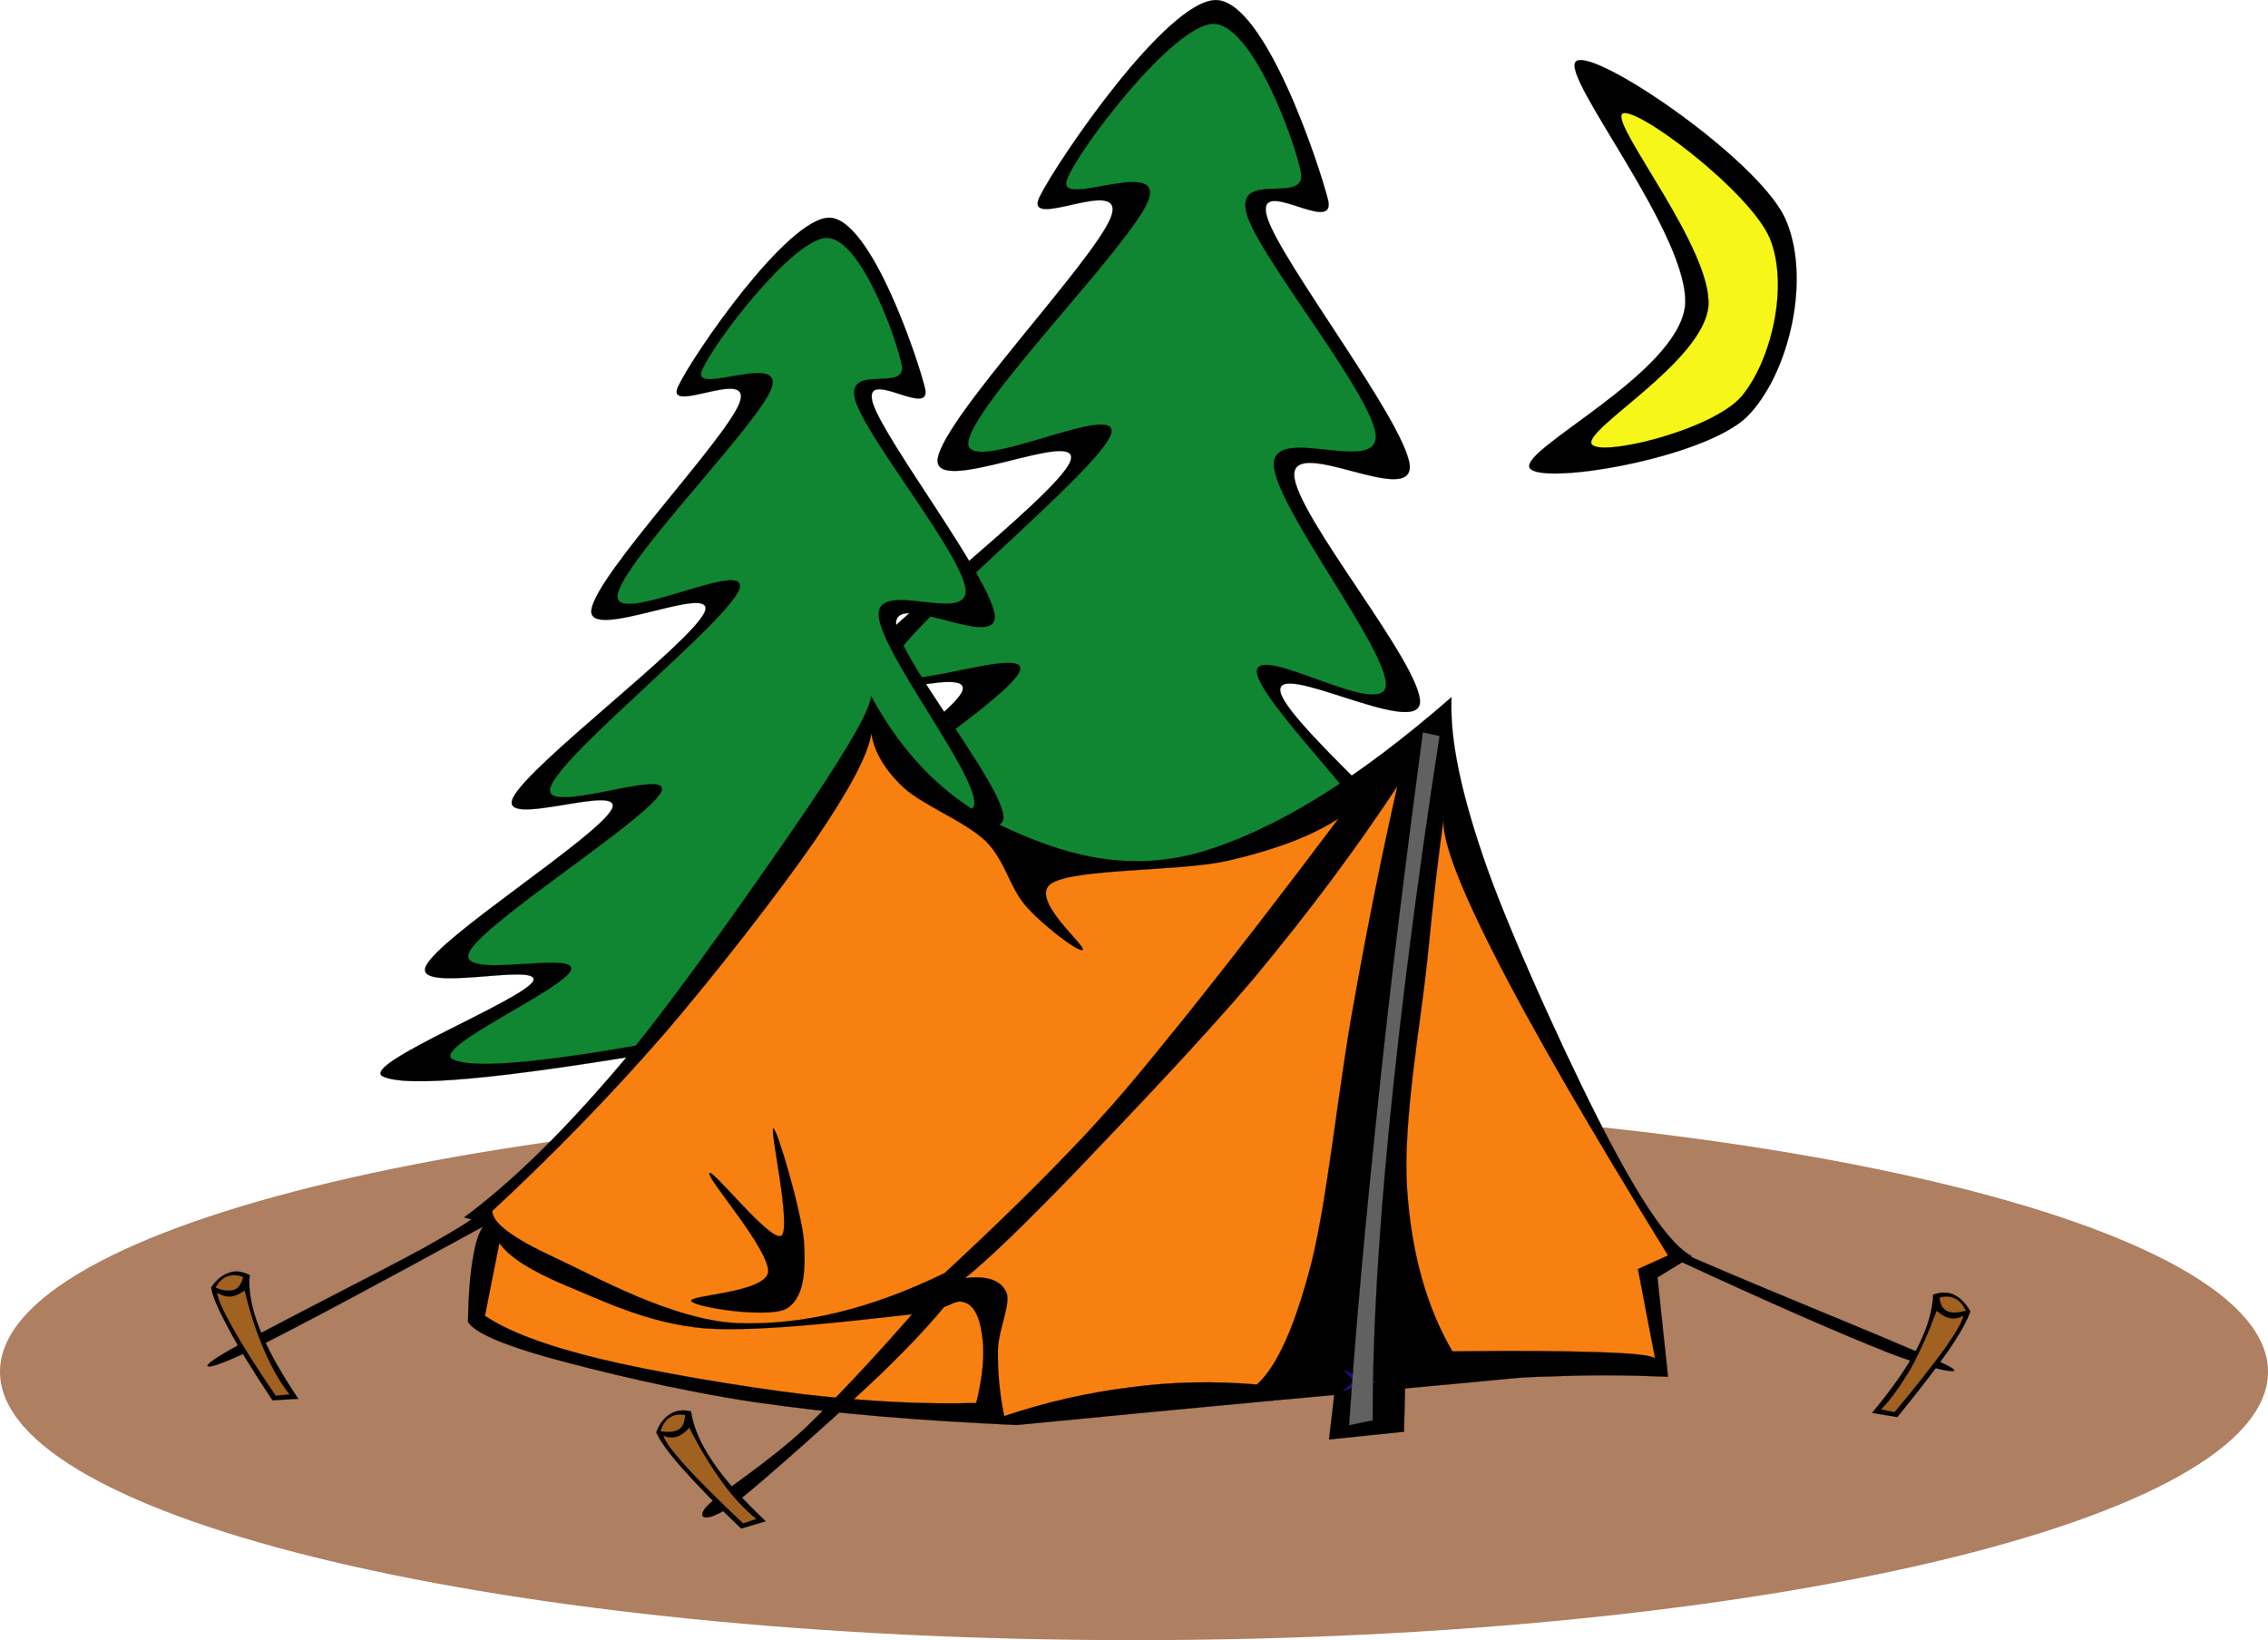
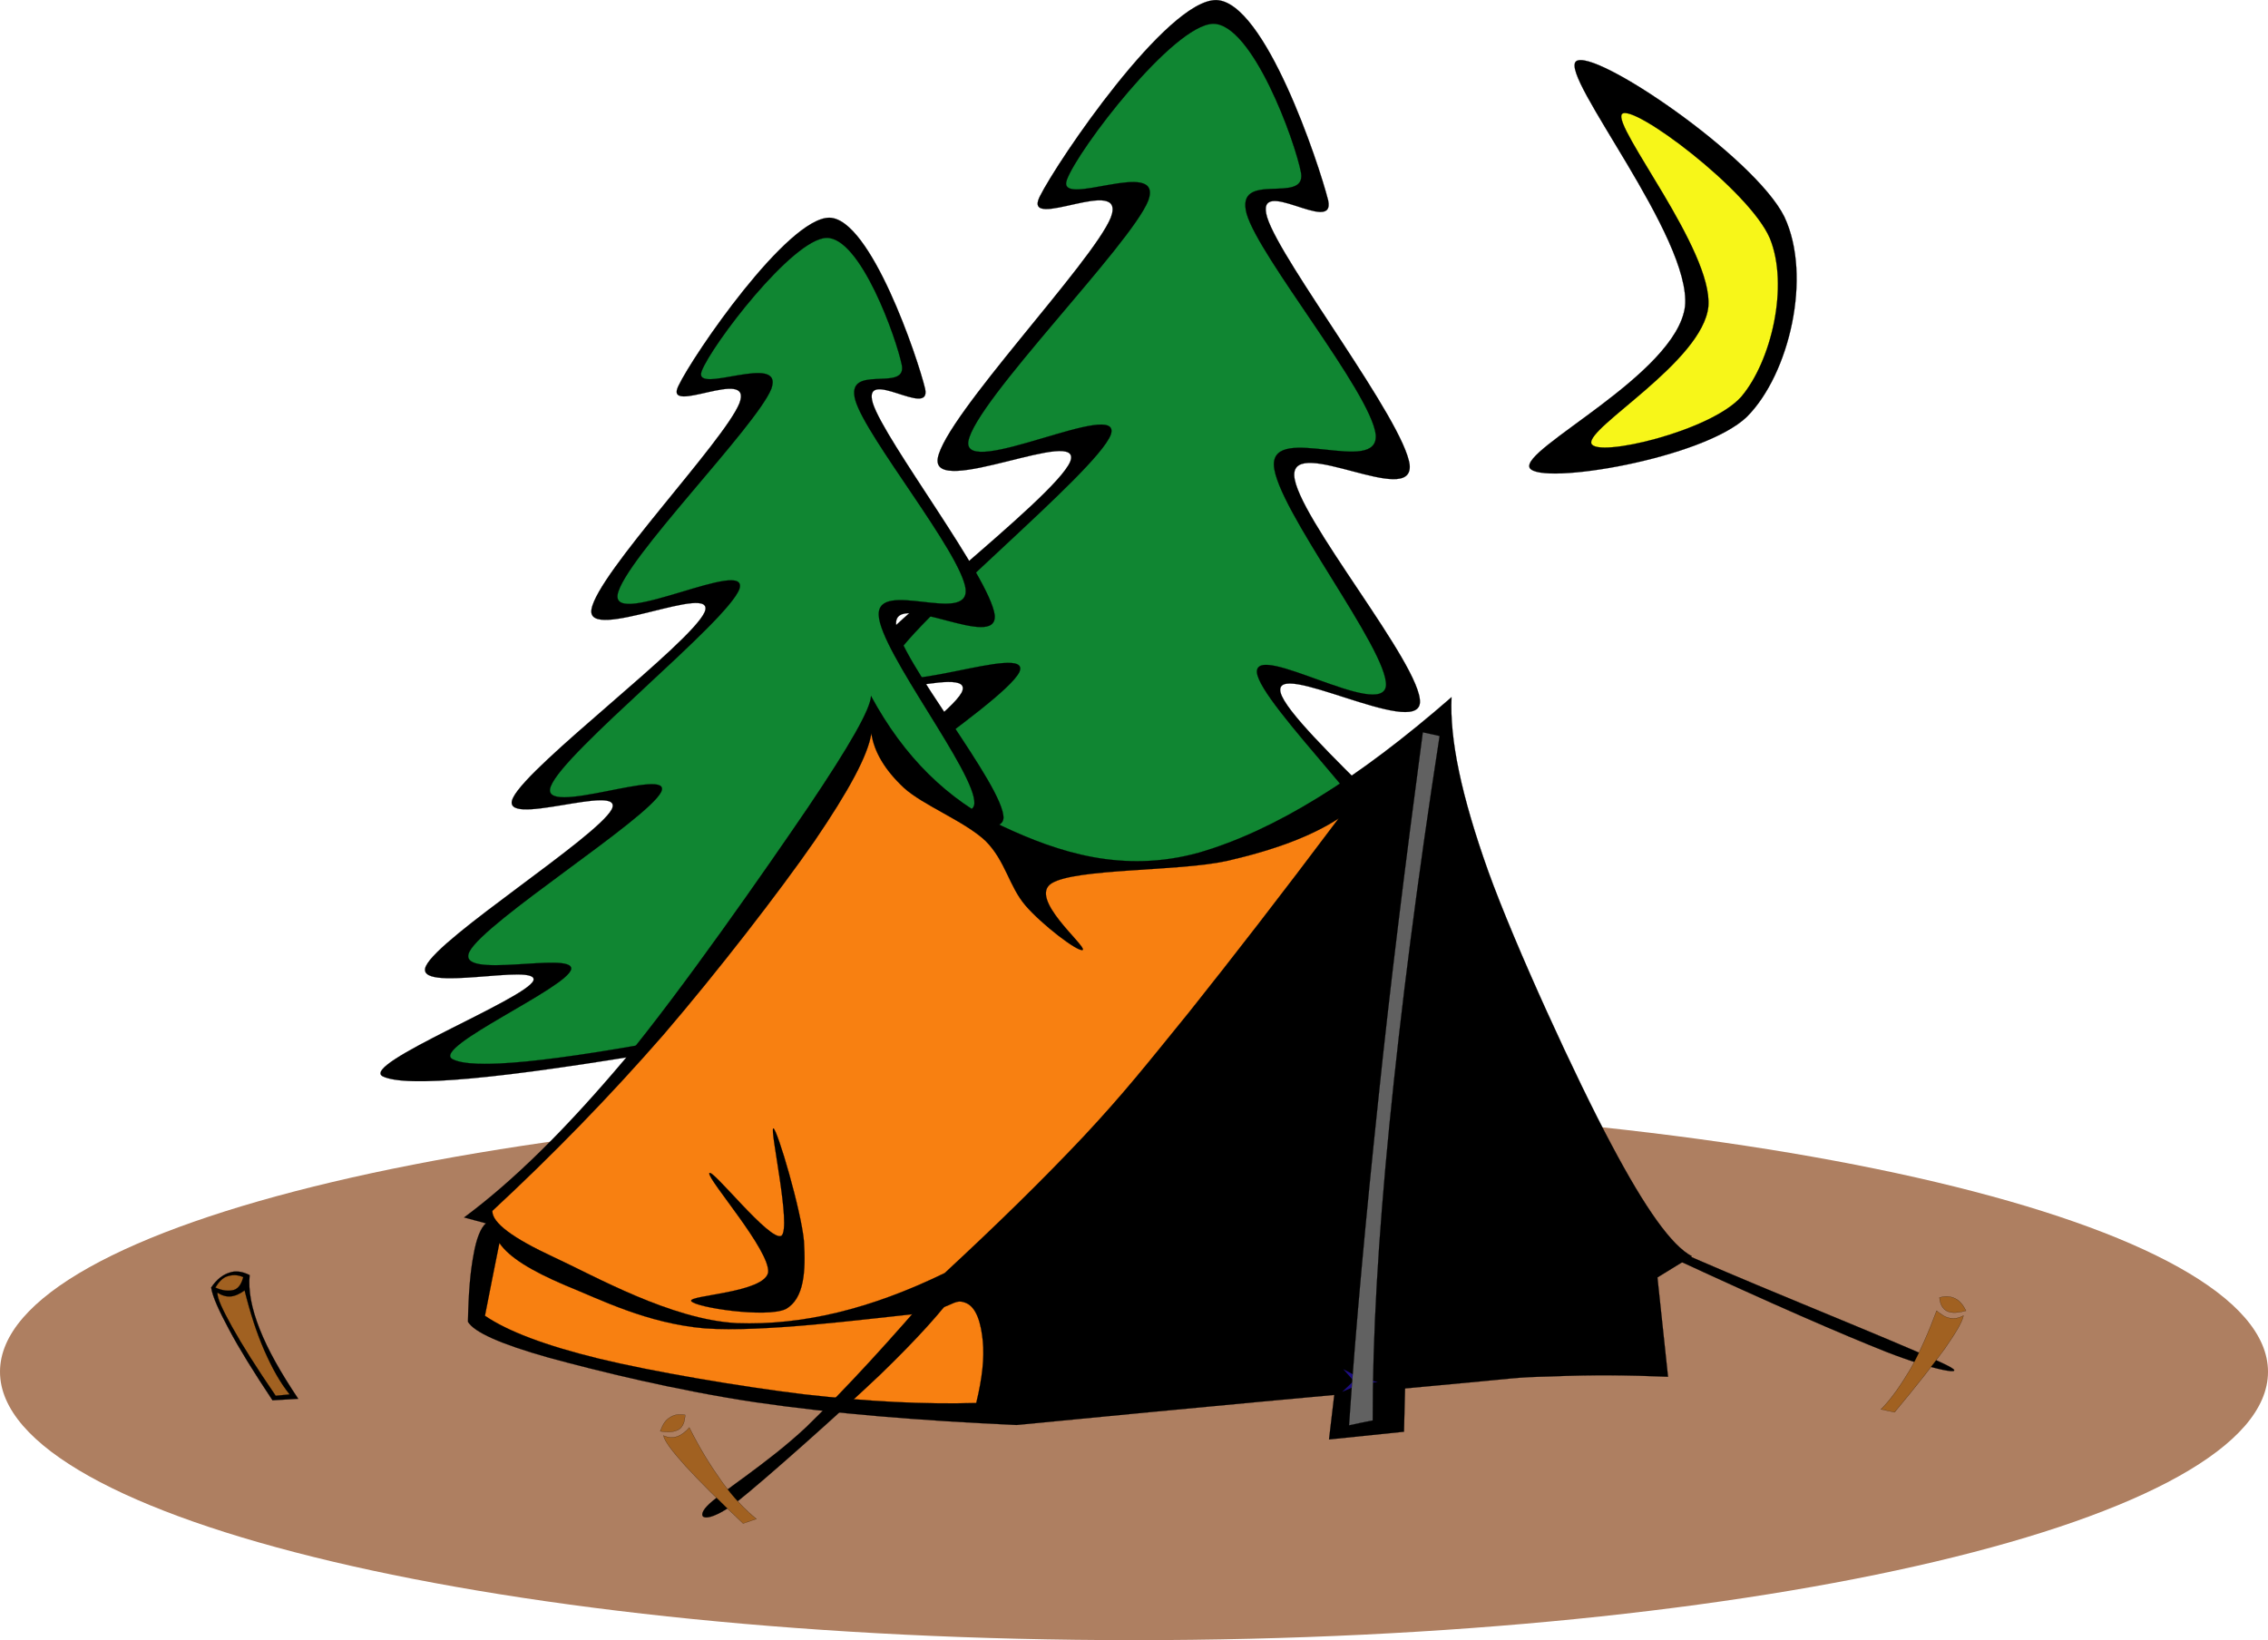
<svg xmlns="http://www.w3.org/2000/svg" width="485.784" height="351.354">
  <g>
    <title>Layer 1</title>
    <g id="Layer_1">
      <g id="svg_1">
        <path clip-rule="evenodd" d="m242.892,236.369c134.076,0 242.893,25.756 242.893,57.492s-108.816,57.492 -242.893,57.492s-242.892,-25.755 -242.892,-57.492s108.815,-57.492 242.892,-57.492" fill="#AE7F61" fill-rule="evenodd" id="svg_2" />
        <path clip-rule="evenodd" d="m221.232,271.998l-0.72,-63.289c-42.552,7.236 -66.096,9.469 -72,6.553c-5.58,-3.061 35.712,-19.297 37.8,-23.977c1.584,-4.752 -30.06,3.564 -26.892,-3.637c3.456,-7.344 42.624,-32.147 46.548,-39.275c3.492,-7.056 -28.548,5.256 -24.732,-2.916c3.996,-8.46 44.568,-38.556 47.988,-46.548c3.096,-7.92 -29.736,7.992 -28.368,-0.72c1.548,-9.036 33.3,-42.12 37.08,-51.624c3.528,-9.432 -19.008,3.312 -15.264,-4.392c3.888,-7.848 27.324,-42.264 37.836,-42.156c10.404,0.252 21.96,34.92 23.976,42.912c1.62,7.668 -15.876,-5.796 -13.067,3.636c2.987,9.612 29.412,43.632 30.527,53.064c0.757,9.18 -24.983,-6.336 -24.731,2.196c0.324,8.604 27.396,40.716 26.928,48.708c-0.612,7.668 -31.752,-9.72 -29.844,-2.16c2.016,7.704 40.788,39.851 41.472,47.267c0.288,7.057 -37.836,-7.631 -38.556,-4.355c-0.468,3.313 37.836,20.557 34.92,23.977c-3.276,3.24 -20.988,1.836 -53.82,-4.355l-7.992,66.887c-9.685,-1.909 -19.369,-3.853 -29.089,-5.796z" fill-rule="evenodd" stroke="#000000" stroke-miterlimit="10" stroke-width="0.036" id="svg_3" />
        <path clip-rule="evenodd" d="m227.784,261.809l-2.196,-56.734c-34.956,6.658 -54.504,8.604 -59.616,5.832c-4.896,-2.953 28.872,-17.965 29.808,-22.537c0.684,-4.572 -29.232,2.988 -25.452,-4.393c3.816,-7.631 44.388,-32.939 47.988,-39.959c3.168,-6.948 -30.816,6.948 -27.648,-1.476c3.384,-8.676 44.28,-41.364 47.268,-49.464c2.592,-7.992 -31.752,9.72 -30.528,1.476c1.44,-8.604 34.848,-42.156 38.556,-51.624c3.348,-9.468 -19.692,1.98 -17.46,-4.392c2.376,-6.516 22.716,-33.12 31.284,-33.444c8.388,-0.144 17.604,25.056 18.899,32.004c1.008,6.84 -14.22,-0.756 -11.664,8.712c2.7,9.36 26.496,38.124 27.648,47.268c0.756,8.928 -22.068,-2.448 -21.816,6.552c0.36,9.108 24.517,39.636 24.013,47.268c-0.828,7.344 -28.009,-9.54 -27.648,-2.88c0.54,6.696 30.672,35.424 30.564,42.875c-0.433,7.201 -31.465,-3.42 -32.005,0.756c-0.359,4.178 31.32,21.42 29.089,23.977c-2.521,2.412 -16.921,-0.684 -43.633,-9.432l-6.552,61.813c-6.299,-0.722 -12.599,-1.443 -18.899,-2.198z" fill="#108632" fill-rule="evenodd" stroke="#000000" stroke-miterlimit="10" stroke-width="0.036" id="svg_4" />
        <path clip-rule="evenodd" d="m144.084,279.053l-0.612,-54.072c-36.396,6.156 -56.484,8.064 -61.524,5.58c-4.824,-2.627 30.564,-16.486 32.292,-20.482c1.44,-3.996 -25.848,2.916 -23.004,-3.133c2.88,-6.229 36.504,-27.504 39.78,-33.552c3.024,-6.048 -24.48,4.464 -21.132,-2.484c3.456,-7.164 38.016,-33.012 41.04,-39.78c2.772,-6.768 -25.524,6.768 -24.228,-0.612c1.26,-7.668 28.44,-36.036 31.68,-44.136c3.06,-8.064 -16.344,2.916 -13.068,-3.708c3.24,-6.804 23.364,-36.036 32.328,-36.036c8.82,0.108 18.9,29.916 20.52,36.648c1.368,6.48 -13.572,-4.932 -11.196,3.096c2.592,8.136 25.092,37.332 26.1,45.396c0.648,7.776 -21.348,-5.4 -21.132,1.836c0.36,7.344 23.256,34.884 23.004,41.652c-0.54,6.551 -27.18,-8.28 -25.488,-1.872c1.692,6.517 34.884,34.091 35.424,40.392c0.216,6.049 -32.292,-6.48 -32.94,-3.707c-0.504,2.879 32.4,17.531 29.844,20.482c-2.771,2.736 -17.964,1.549 -46.008,-3.707l-6.84,57.168c-8.28,-1.657 -16.56,-3.313 -24.84,-4.969z" fill-rule="evenodd" stroke="#000000" stroke-miterlimit="10" stroke-width="0.036" id="svg_5" />
        <path clip-rule="evenodd" d="m149.664,270.342l-1.872,-48.457c-29.916,5.689 -46.62,7.344 -50.94,4.969c-4.284,-2.592 24.804,-15.301 25.488,-19.26c0.504,-3.924 -24.948,2.555 -21.78,-3.744c3.348,-6.48 37.908,-28.188 41.04,-34.165c2.844,-5.832 -26.46,5.832 -23.616,-1.26c2.844,-7.452 37.872,-35.28 40.392,-42.264c2.196,-6.948 -27.144,8.424 -26.1,1.26c1.224,-7.344 29.7,-36.036 32.94,-44.136c2.844,-8.028 -16.848,1.548 -14.94,-3.744c2.052,-5.508 19.44,-28.368 26.748,-28.584c7.272,-0.145 14.976,21.42 16.164,27.36c0.936,5.796 -12.24,-0.612 -9.972,7.452c2.34,7.992 22.572,32.616 23.616,40.392c0.792,7.74 -18.972,-2.232 -18.612,5.616c0.288,7.776 20.916,33.876 20.484,40.392c-0.612,6.227 -24.084,-8.208 -23.616,-2.484c0.54,5.76 26.136,30.241 26.1,36.649c-0.396,6.191 -26.82,-2.953 -27.324,0.611c-0.432,3.637 26.784,18.252 24.84,20.52c-2.196,1.98 -14.4,-0.576 -37.296,-8.064l-5.58,52.813c-5.364,-0.612 -10.764,-1.224 -16.164,-1.872z" fill="#108632" fill-rule="evenodd" stroke="#000000" stroke-miterlimit="10" stroke-width="0.036" id="svg_6" />
        <path clip-rule="evenodd" d="m337.548,13.157c3.672,-3.132 38.268,20.412 44.64,33.264c6.013,12.744 1.08,33.732 -7.992,42.84c-9.287,9 -44.243,14.796 -46.548,10.98c-2.16,-4.032 31.429,-20.052 33.265,-34.596c1.475,-14.724 -26.821,-49.212 -23.365,-52.488z" fill-rule="evenodd" stroke="#000000" stroke-miterlimit="10" stroke-width="0.036" id="svg_7" />
        <path clip-rule="evenodd" d="m347.412,24.425c2.231,-2.412 27.323,16.38 31.68,26.64c4.14,10.188 0.288,26.352 -6.12,33.912c-6.516,7.38 -30.924,13.14 -32.112,10.044c-1.188,-3.384 23.868,-17.568 25.057,-29.376c1.007,-12.024 -20.665,-38.628 -18.505,-41.22z" fill="#F7F619" fill-rule="evenodd" stroke="#000000" stroke-miterlimit="10" stroke-width="0.036" id="svg_8" />
        <path clip-rule="evenodd" d="m186.564,149.093c7.092,13.104 16.38,22.212 28.152,27.901c11.916,5.58 25.776,10.188 42.12,5.65c16.235,-4.752 33.804,-15.624 54.072,-33.299c-0.433,9 2.088,21.096 7.848,37.26c5.796,16.092 18.936,44.641 26.388,58.572c7.309,13.787 12.924,21.672 17.244,23.939l-7.38,4.535l2.268,21.277c-8.352,-0.361 -16.487,-0.432 -24.947,-0.072c-8.496,0.217 -6.265,0.287 -25.381,2.016c-19.331,1.764 -48.6,4.428 -89.208,8.389c-20.7,-0.936 -38.988,-2.412 -55.836,-4.861c-16.92,-2.52 -33.984,-6.73 -44.388,-9.574c-10.368,-2.916 -15.984,-5.473 -17.28,-7.668c0.108,-6.084 0.504,-10.766 1.188,-14.328c0.612,-3.529 1.548,-5.832 2.664,-6.77l-4.68,-1.26c10.62,-7.883 21.744,-18.863 34.2,-33.623c12.312,-14.904 30.636,-41.221 39.564,-54.36c8.82,-13.104 13.284,-20.916 13.392,-23.724z" fill-rule="evenodd" stroke="#000000" stroke-miterlimit="10" stroke-width="0.036" id="svg_9" fill="black" />
-         <path clip-rule="evenodd" d="m299.315,168.389c-8.892,13.5 -18.972,27 -30.672,41.076c-11.916,14.076 -28.8,31.609 -39.276,42.588c-10.44,10.729 -17.856,17.928 -22.68,21.744c4.716,-0.576 7.668,0.432 8.856,3.023c1.044,2.521 -1.692,7.885 -1.8,12.35c-0.072,4.428 0.324,9.107 1.332,14.184c9.144,-3.061 18.108,-5.076 27.18,-6.191c9.072,-1.189 17.964,-1.332 26.964,-0.576c4.356,-3.924 8.208,-12.602 11.7,-26.172c3.456,-13.861 5.796,-37.873 8.964,-55.08c3.06,-17.173 6.157,-32.546 9.432,-46.946z" fill="#F88011" fill-rule="evenodd" stroke="#000000" stroke-miterlimit="10" stroke-width="0.036" id="svg_10" />
-         <path clip-rule="evenodd" d="m309.359,174.437c-1.044,3.924 2.376,13.608 10.404,29.448c8.064,15.984 20.34,37.152 37.512,65.053l-6.443,2.916l3.672,19.152c-0.648,-0.686 -4.536,-1.08 -11.809,-1.332c-7.308,-0.252 -17.747,-0.361 -31.607,-0.18c-5.58,-9.613 -8.82,-21.168 -9.72,-35.102c-0.9,-14.076 2.844,-34.703 4.283,-48.131c1.332,-13.499 2.521,-23.831 3.708,-31.824z" fill="#F88011" fill-rule="evenodd" stroke="#000000" stroke-miterlimit="10" stroke-width="0.036" id="svg_11" />
        <path clip-rule="evenodd" d="m285.779,298.889l-1.115,9.469l16.056,-1.656l0.288,-11.699l-15.552,1.332l0.323,2.554z" fill-rule="evenodd" stroke="#000000" stroke-miterlimit="10" stroke-width="0.036" id="svg_12" />
        <path clip-rule="evenodd" d="m287.472,298.17l2.484,-2.34l-2.269,-2.557l2.988,1.619l1.728,-2.951l-0.611,3.385l3.312,0.719l-3.384,0.432l0.36,3.385l-1.477,-3.061l-3.131,1.369z" fill="#1D0E82" fill-rule="evenodd" id="svg_20" />
        <path clip-rule="evenodd" d="m288.947,305.334c1.477,-21.744 3.601,-44.461 6.229,-69.408c2.592,-25.02 5.832,-50.904 9.576,-79.057l3.6,0.792c-4.859,31.392 -8.315,58.681 -10.764,83.376c-2.412,24.625 -3.601,45.289 -3.564,63.252c-1.692,0.324 -3.384,0.684 -5.077,1.045z" fill="#616161" fill-rule="evenodd" stroke="#000000" stroke-miterlimit="10" stroke-width="0.036" id="svg_23" />
        <path clip-rule="evenodd" d="m286.716,175.337c-5.796,3.78 -13.752,6.768 -24.012,9.108c-10.404,2.268 -32.292,1.549 -37.477,4.787c-5.04,3.205 7.416,13.32 6.696,14.258c-0.972,0.574 -8.856,-5.51 -12.276,-9.506c-3.528,-4.104 -4.248,-9.504 -8.532,-13.822c-4.5,-4.249 -13.392,-7.633 -17.532,-11.413c-4.104,-3.852 -6.372,-7.74 -6.948,-11.664c-0.684,4.644 -4.788,12.24 -12.168,23.077c-7.56,10.906 -20.844,28.08 -32.364,41.508c-11.628,13.32 -23.652,25.668 -36.648,37.727c-0.036,2.557 4.32,5.797 13.068,9.865c8.82,4.068 25.164,13.428 39.312,14.184c14.112,0.504 28.62,-3.023 44.496,-10.729c11.16,-10.332 20.952,-19.908 29.772,-29.268c8.712,-9.324 13.429,-15.336 22.608,-26.641c9.181,-11.519 19.657,-25.019 32.005,-41.471z" fill="#F88011" fill-rule="evenodd" stroke="#000000" stroke-miterlimit="10" stroke-width="0.036" id="svg_24" />
        <path clip-rule="evenodd" d="m148.044,278.693c-0.576,-1.26 15.66,-1.729 16.488,-6.119c0.468,-4.682 -12.996,-19.908 -12.6,-21.24c0.468,-1.297 13.068,14.832 15.444,13.391c2.196,-1.799 -2.592,-23.076 -1.728,-23.004c0.828,0.145 5.976,17.641 6.552,24.156c0.396,6.443 0.072,12.313 -3.888,14.545c-4.176,1.978 -19.584,-0.361 -20.268,-1.729z" fill-rule="evenodd" stroke="#000000" stroke-miterlimit="10" stroke-width="0.036" id="svg_25" />
        <path clip-rule="evenodd" d="m106.968,266.273c2.088,3.061 6.696,5.904 14.112,9.072c7.416,2.988 17.424,8.135 29.88,9.215c12.384,0.9 34.308,-1.979 43.812,-2.951c9.252,-0.936 9.252,-3.6 11.952,-2.557c2.484,0.865 3.42,4.572 3.78,8.209c0.36,3.635 -0.108,7.92 -1.404,13.283c-11.124,0.324 -23.184,-0.287 -36.756,-1.836c-13.68,-1.656 -32.544,-4.859 -44.1,-7.668c-11.484,-2.809 -19.512,-5.867 -24.372,-9.18c1.008,-5.182 2.052,-10.366 3.096,-15.587z" fill="#F88011" fill-rule="evenodd" stroke="#000000" stroke-miterlimit="10" stroke-width="0.036" id="svg_26" />
        <path clip-rule="evenodd" d="m201.684,274.229c-11.016,12.924 -20.52,23.256 -28.944,31.43c-8.532,8.027 -18.792,14.256 -21.348,17.027c-2.484,2.699 -0.144,3.889 6.192,-0.756c6.264,-4.932 22.896,-19.801 30.996,-27.504c7.956,-7.705 13.32,-13.68 16.524,-18.217c-1.116,-0.648 -2.268,-1.295 -3.42,-1.98z" fill-rule="evenodd" stroke="#000000" stroke-miterlimit="10" stroke-width="0.036" id="svg_27" />
        <path clip-rule="evenodd" d="m358.68,269.658l0.252,-1.838c1.8,0.793 7.524,3.313 17.316,7.416c9.828,4.141 36.18,14.832 41.004,17.354c4.536,2.34 -3.24,0.9 -13.032,-2.916c-9.901,-3.924 -24.804,-10.404 -45.54,-20.016z" fill-rule="evenodd" stroke="#000000" stroke-miterlimit="10" stroke-width="0.036" id="svg_28" />
-         <path clip-rule="evenodd" d="m101.82,260.01c1.692,-0.217 -1.944,2.195 -10.908,7.236c-9.18,5.074 -36.756,18.898 -43.02,22.715c-6.192,3.637 -3.924,3.996 5.832,-0.719c9.756,-4.824 26.676,-13.861 51.876,-27.648c-1.26,-0.504 -2.52,-1.045 -3.78,-1.584z" fill-rule="evenodd" stroke="#000000" stroke-miterlimit="10" stroke-width="0.036" id="svg_29" />
        <path clip-rule="evenodd" d="m45.228,275.813c0.288,1.945 1.656,4.934 3.816,8.965c2.16,4.068 5.22,9.035 9.324,15.191l5.508,-0.324c-3.78,-5.65 -6.48,-10.439 -8.244,-14.902c-1.764,-4.465 -2.484,-8.281 -2.16,-11.594c-1.548,-0.791 -3.06,-1.008 -4.392,-0.504c-1.368,0.433 -2.7,1.441 -3.852,3.168z" fill-rule="evenodd" stroke="#000000" stroke-miterlimit="10" stroke-width="0.036" id="svg_30" />
        <path clip-rule="evenodd" d="m46.128,275.813c0.72,-1.188 1.584,-2.123 2.592,-2.412c1.008,-0.322 2.088,-0.395 3.384,0.182c-0.36,1.367 -0.972,2.412 -1.98,2.734c-1.044,0.288 -2.376,0.251 -3.996,-0.504z" fill="#A16121" fill-rule="evenodd" stroke="#000000" stroke-miterlimit="10" stroke-width="0.036" id="svg_31" />
        <path clip-rule="evenodd" d="m46.56,276.893c-0.036,1.26 1.116,3.672 3.168,7.381c2.052,3.707 5.112,8.568 9.324,14.725l2.988,-0.289c-2.088,-2.592 -3.744,-5.615 -5.4,-9.359c-1.656,-3.781 -3.024,-7.992 -4.248,-12.924c-1.08,0.791 -2.088,1.223 -3.024,1.295c-1.008,0.071 -1.944,-0.253 -2.808,-0.829z" fill="#A16121" fill-rule="evenodd" stroke="#000000" stroke-miterlimit="10" stroke-width="0.036" id="svg_32" />
-         <path clip-rule="evenodd" d="m140.556,306.809c0.792,1.836 2.592,4.357 5.688,7.85c3.06,3.42 7.128,7.631 12.492,12.779l5.256,-1.549c-4.86,-4.643 -8.676,-8.748 -11.304,-12.707c-2.7,-3.961 -4.212,-7.523 -4.68,-10.836c-1.728,-0.396 -3.204,-0.217 -4.428,0.539c-1.26,0.756 -2.268,2.015 -3.024,3.924z" fill-rule="evenodd" stroke="#000000" stroke-miterlimit="10" stroke-width="0.036" id="svg_33" />
        <path clip-rule="evenodd" d="m141.42,306.594c0.504,-1.369 1.044,-2.34 2.016,-2.916c0.936,-0.648 1.908,-0.793 3.312,-0.576c-0.036,1.439 -0.468,2.52 -1.296,3.096c-0.936,0.538 -2.232,0.72 -4.032,0.396z" fill="#A16121" fill-rule="evenodd" stroke="#000000" stroke-miterlimit="10" stroke-width="0.036" id="svg_34" />
        <path clip-rule="evenodd" d="m142.104,307.529c0.252,1.225 1.872,3.348 4.716,6.516c2.844,3.096 6.912,7.201 12.348,12.313l2.844,-0.973c-2.52,-2.051 -4.968,-4.643 -7.344,-7.92c-2.412,-3.383 -4.752,-7.092 -7.02,-11.664c-0.864,1.008 -1.8,1.656 -2.664,1.945c-0.936,0.287 -1.944,0.215 -2.88,-0.217z" fill="#A16121" fill-rule="evenodd" stroke="#000000" stroke-miterlimit="10" stroke-width="0.036" id="svg_35" />
-         <path clip-rule="evenodd" d="m422.004,280.926c-0.576,1.836 -2.16,4.715 -4.752,8.496c-2.664,3.814 -6.192,8.387 -10.872,14.146l-5.4,-0.898c4.284,-5.148 7.524,-9.756 9.721,-13.969c2.159,-4.248 3.275,-8.027 3.348,-11.34c1.584,-0.611 3.168,-0.611 4.464,0c1.258,0.577 2.519,1.764 3.491,3.565z" fill-rule="evenodd" stroke="#000000" stroke-miterlimit="10" stroke-width="0.036" id="svg_36" />
        <path clip-rule="evenodd" d="m421.104,280.781c-0.684,-1.332 -1.368,-2.16 -2.34,-2.629c-0.972,-0.467 -2.088,-0.574 -3.348,-0.18c0.144,1.441 0.647,2.412 1.655,2.916c0.937,0.432 2.233,0.397 4.033,-0.107z" fill="#A16121" fill-rule="evenodd" stroke="#000000" stroke-miterlimit="10" stroke-width="0.036" id="svg_37" />
        <path clip-rule="evenodd" d="m420.563,281.826c-0.252,1.295 -1.476,3.455 -3.96,7.02c-2.483,3.42 -6.084,8.027 -10.8,13.68l-2.916,-0.611c2.304,-2.34 4.284,-5.256 6.372,-8.748c1.979,-3.602 3.78,-7.633 5.544,-12.385c1.008,0.828 1.836,1.404 2.88,1.584c1.008,0.179 1.837,-0.001 2.88,-0.54z" fill="#A16121" fill-rule="evenodd" stroke="#000000" stroke-miterlimit="10" stroke-width="0.036" id="svg_38" />
      </g>
    </g>
  </g>
</svg>